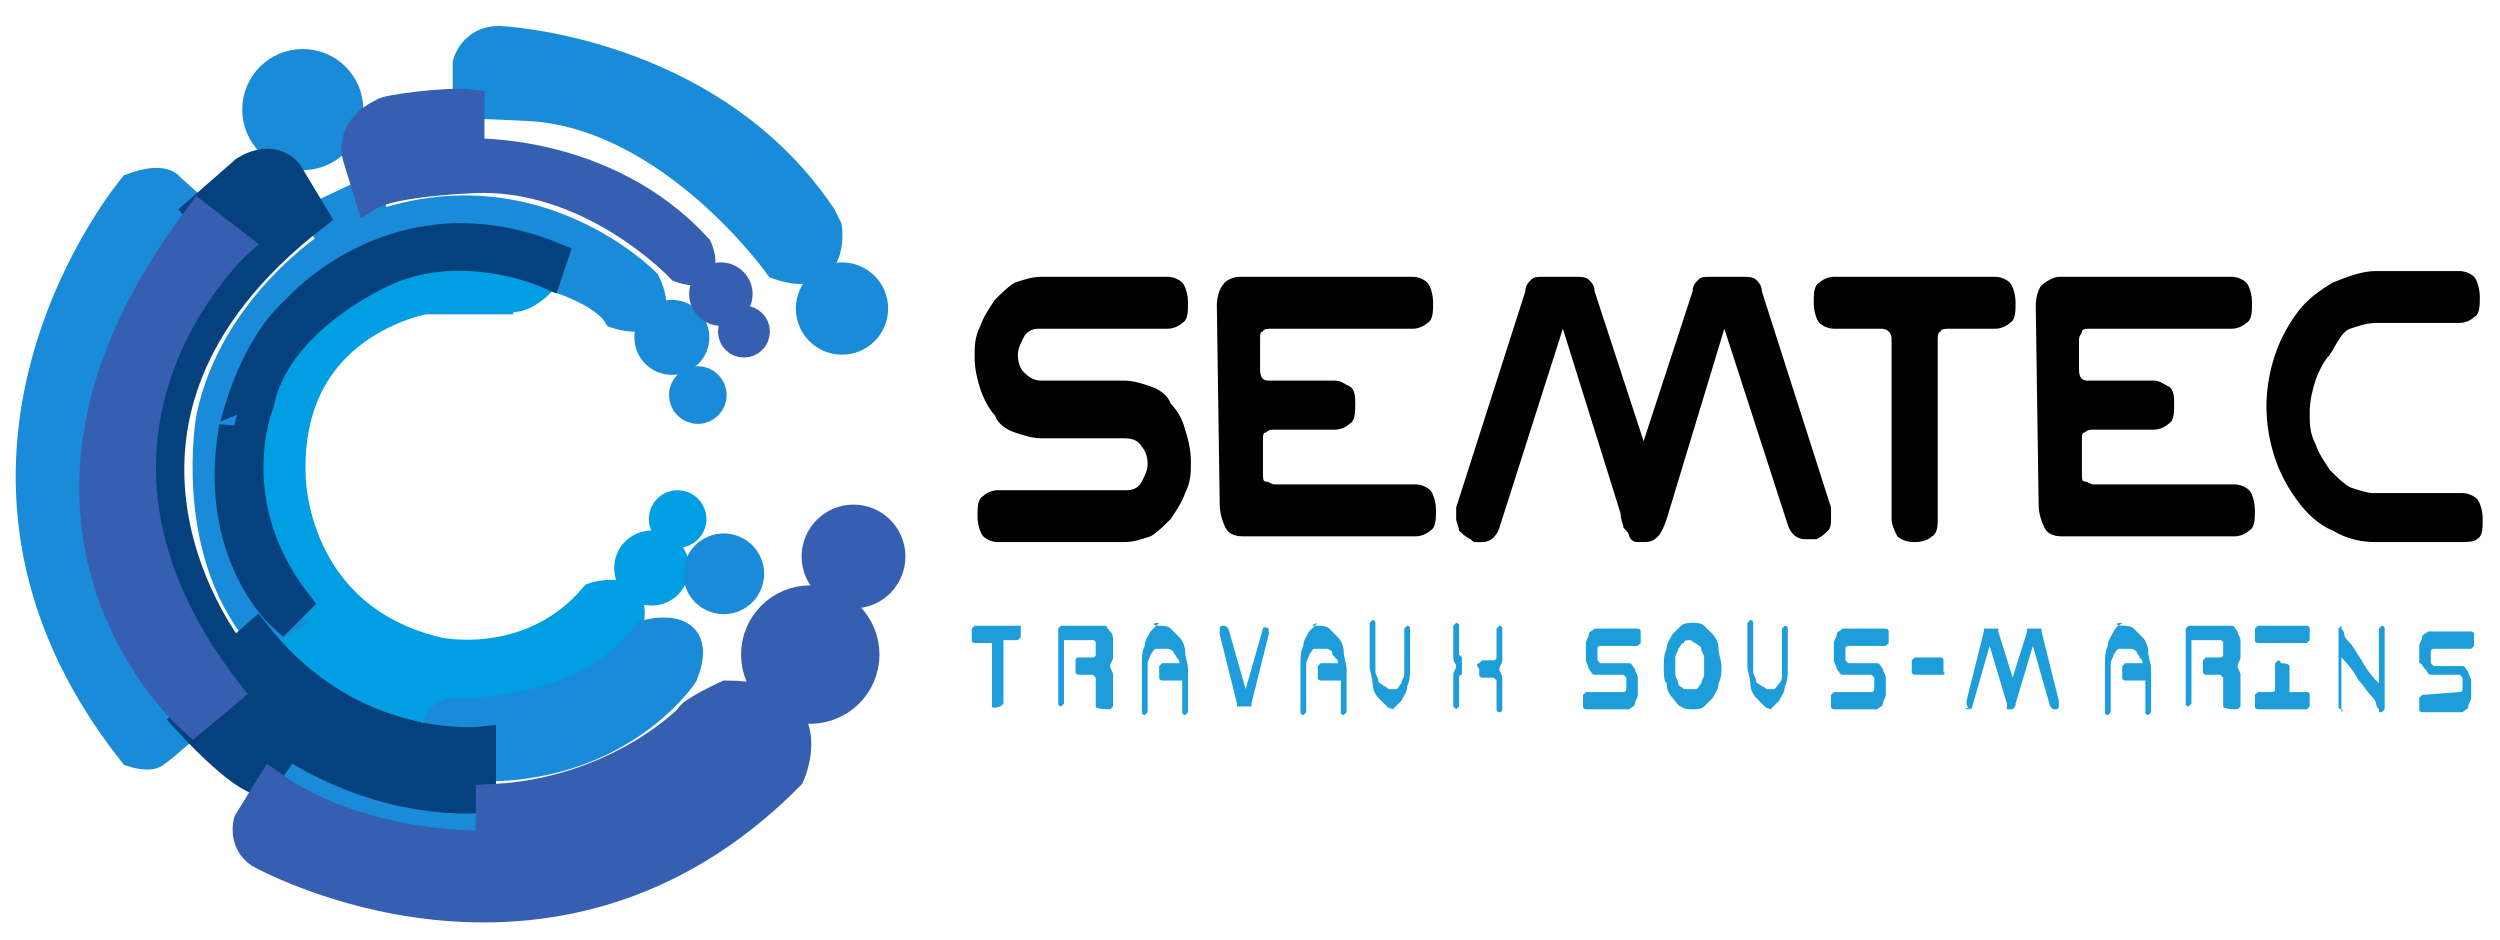
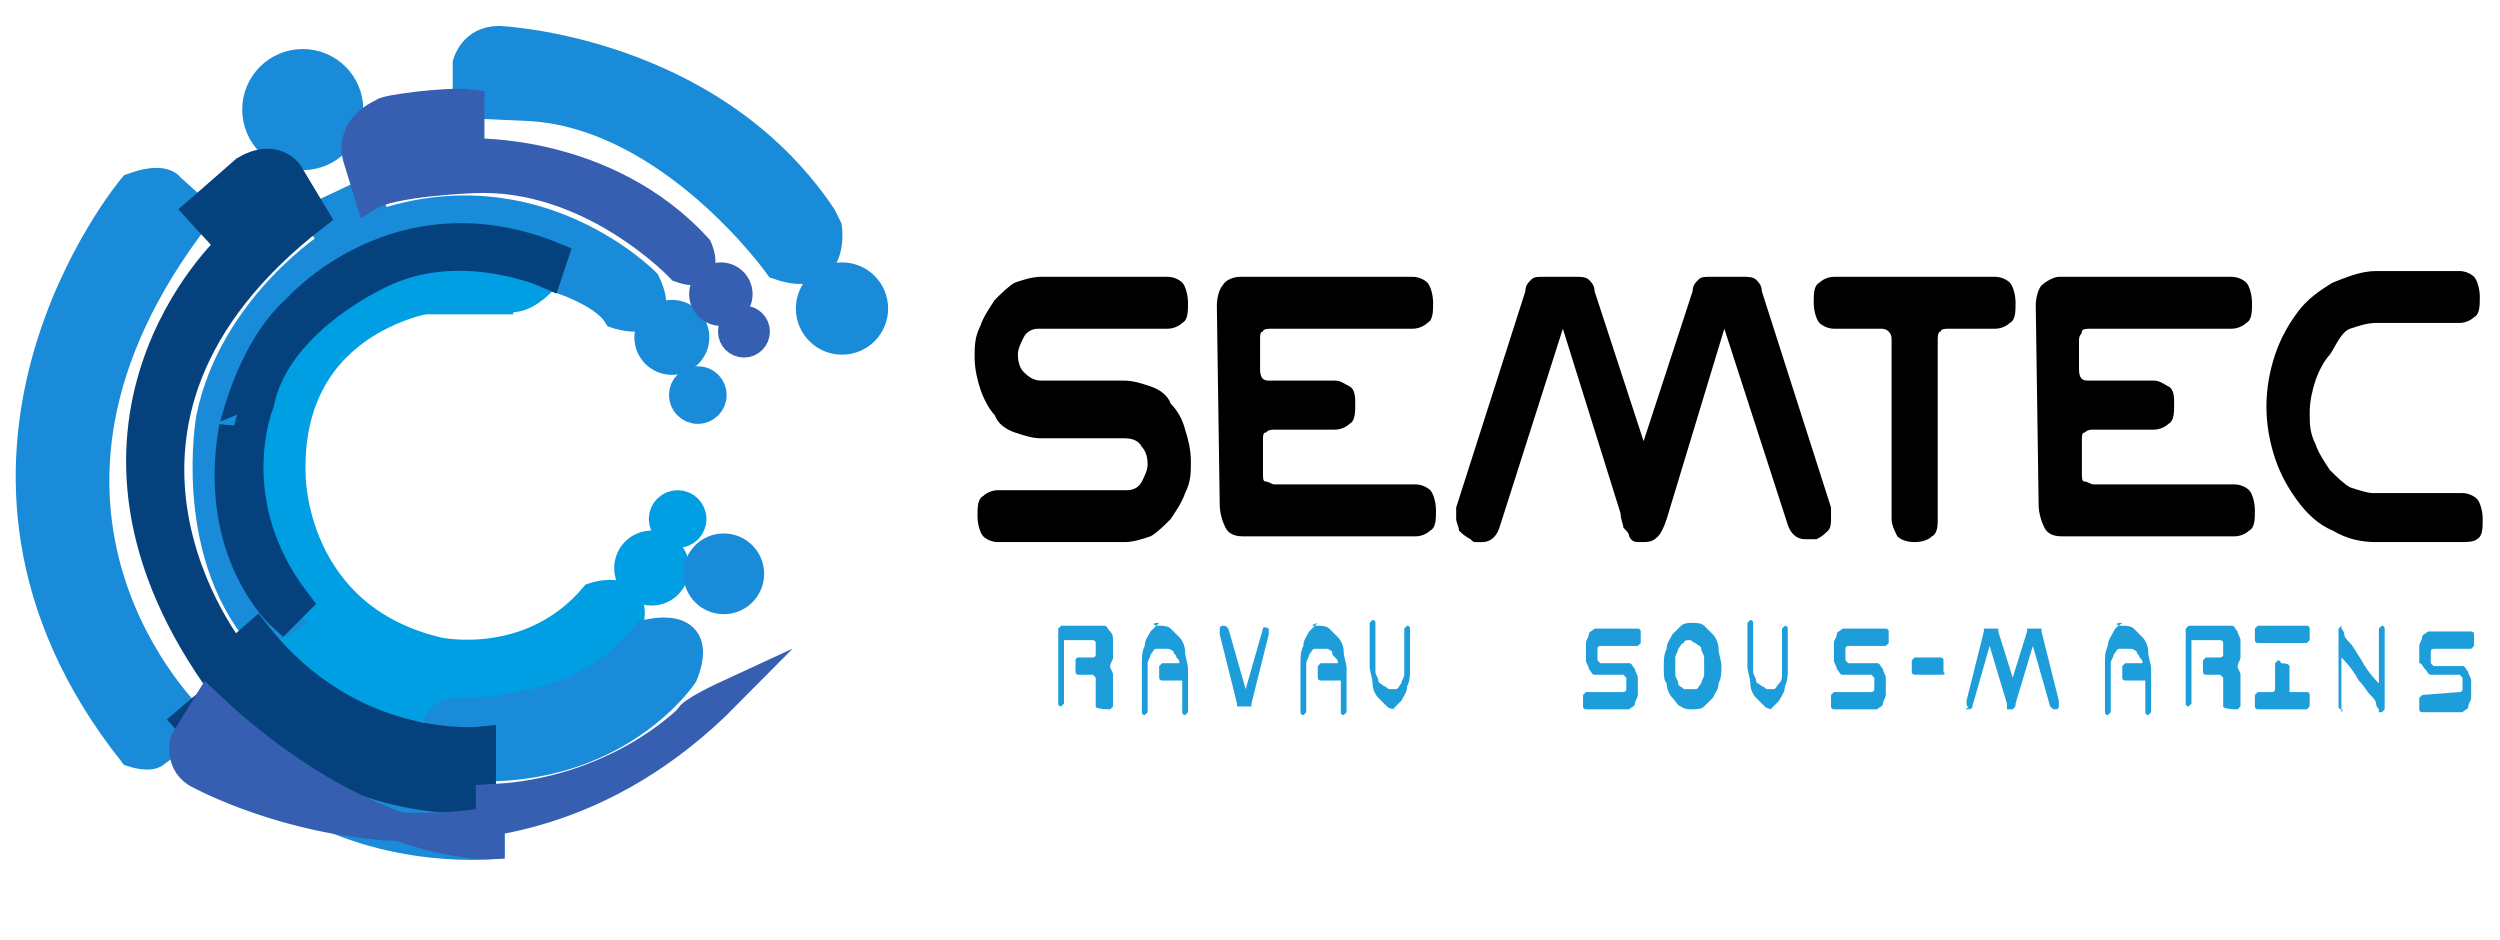
<svg xmlns="http://www.w3.org/2000/svg" version="1.1" id="Calque_1" x="0px" y="0px" viewBox="0 0 86.7 32.6" style="enable-background:new 0 0 86.7 32.6;" xml:space="preserve">
  <style type="text/css">
	.st0{enable-background:new    ;}
	.st1{fill:#1D9DD9;}
	.st2{fill:#198BD8;stroke:#198BD8;stroke-miterlimit:10;}
	.st3{fill:#009FE3;stroke:#009FE3;stroke-miterlimit:10;}
	.st4{fill:#365FB2;stroke:#365FB2;stroke-miterlimit:10;}
	.st5{fill:#05417C;stroke:#05417C;stroke-miterlimit:10;}
</style>
  <g class="st0">
    <path d="M39.1,17c0.2,0,0.4-0.1,0.5-0.3c0.1-0.2,0.2-0.4,0.2-0.6c0-0.3-0.1-0.5-0.2-0.6c-0.1-0.2-0.3-0.3-0.6-0.3h-2.9   c-0.3,0-0.6-0.1-0.9-0.2c-0.3-0.1-0.6-0.3-0.7-0.6c-0.2-0.2-0.4-0.6-0.5-0.9c-0.1-0.3-0.2-0.7-0.2-1.1s0-0.7,0.2-1.1   c0.1-0.3,0.3-0.6,0.5-0.9c0.2-0.2,0.5-0.5,0.7-0.6c0.3-0.1,0.6-0.2,0.9-0.2h4.4c0.2,0,0.4,0.1,0.5,0.2s0.2,0.4,0.2,0.7   c0,0.3,0,0.6-0.2,0.7c-0.1,0.1-0.3,0.2-0.5,0.2H36c-0.2,0-0.4,0.1-0.5,0.3c-0.1,0.2-0.2,0.4-0.2,0.6c0,0.3,0.1,0.5,0.2,0.6   s0.3,0.3,0.6,0.3H39c0.3,0,0.6,0.1,0.9,0.2c0.3,0.1,0.6,0.3,0.7,0.6c0.2,0.2,0.4,0.5,0.5,0.9c0.1,0.3,0.2,0.7,0.2,1.1   c0,0.4,0,0.7-0.2,1.1c-0.1,0.3-0.3,0.6-0.5,0.9c-0.2,0.2-0.5,0.5-0.7,0.6c-0.3,0.1-0.6,0.2-0.9,0.2h-4.4c-0.2,0-0.4-0.1-0.5-0.2   c-0.1-0.1-0.2-0.4-0.2-0.7s0-0.6,0.2-0.7c0.1-0.1,0.3-0.2,0.5-0.2L39.1,17L39.1,17z" />
    <path d="M42.2,10.6c0-0.3,0.1-0.6,0.2-0.7c0.1-0.2,0.4-0.3,0.6-0.3h6c0.2,0,0.4,0.1,0.5,0.2c0.1,0.1,0.2,0.4,0.2,0.7   c0,0.3,0,0.6-0.2,0.7c-0.1,0.1-0.3,0.2-0.5,0.2h-4.9c-0.1,0-0.3,0-0.3,0.1c-0.1,0-0.1,0.1-0.1,0.3v1c0,0.3,0.1,0.4,0.3,0.4h2.3   c0.2,0,0.3,0.1,0.5,0.2s0.2,0.4,0.2,0.6c0,0.3,0,0.6-0.2,0.7c-0.1,0.1-0.3,0.2-0.5,0.2h-2.1c-0.1,0-0.2,0-0.3,0.1   c-0.1,0-0.1,0.1-0.1,0.3v1.1c0,0.2,0,0.3,0.1,0.3c0.1,0,0.2,0.1,0.3,0.1h4.9c0.2,0,0.4,0.1,0.5,0.2c0.1,0.1,0.2,0.4,0.2,0.7   s0,0.6-0.2,0.7c-0.1,0.1-0.3,0.2-0.5,0.2h-6c-0.3,0-0.5-0.1-0.6-0.3c-0.1-0.2-0.2-0.5-0.2-0.8L42.2,10.6L42.2,10.6z" />
    <path d="M51,18.7c-0.2-0.1-0.3-0.2-0.4-0.3c0-0.1-0.1-0.3-0.1-0.4c0,0,0-0.2,0-0.4l2.4-7.5c0-0.2,0.1-0.3,0.2-0.4   c0.1-0.1,0.2-0.1,0.4-0.1h1.2c0.1,0,0.3,0,0.4,0.1c0.1,0.1,0.2,0.2,0.2,0.4l1.7,5.2l1.7-5.2c0-0.2,0.1-0.3,0.2-0.4   c0.1-0.1,0.2-0.1,0.4-0.1h1.2c0.1,0,0.3,0,0.4,0.1c0.1,0.1,0.2,0.2,0.2,0.4l2.4,7.5c0,0.2,0,0.3,0,0.4c0,0.1,0,0.3-0.1,0.4   c-0.1,0.1-0.2,0.2-0.4,0.3c0,0-0.1,0-0.2,0s-0.1,0-0.2,0c-0.3,0-0.5-0.2-0.6-0.5l-2.2-6.8L57.8,18c-0.1,0.3-0.2,0.5-0.3,0.6   c-0.1,0.1-0.2,0.2-0.5,0.2h-0.1c-0.2,0-0.3,0-0.4-0.2c0-0.1-0.1-0.2-0.2-0.3c0-0.1-0.1-0.3-0.1-0.5l-2-6.4L52,18.3   c-0.1,0.3-0.3,0.5-0.6,0.5c0,0-0.1,0-0.2,0S51.1,18.8,51,18.7z" />
    <path d="M65.8,18.6c-0.1-0.2-0.2-0.4-0.2-0.6v-6.2c0-0.1,0-0.2-0.1-0.3s-0.2-0.1-0.3-0.1h-1.6c-0.2,0-0.4-0.1-0.5-0.2   c-0.1-0.1-0.2-0.4-0.2-0.7c0-0.3,0-0.6,0.2-0.7c0.1-0.1,0.3-0.2,0.5-0.2h5.6c0.2,0,0.4,0.1,0.5,0.2s0.2,0.4,0.2,0.7   c0,0.3,0,0.6-0.2,0.7c-0.1,0.1-0.3,0.2-0.5,0.2h-1.6c-0.1,0-0.3,0-0.3,0.1c-0.1,0-0.1,0.2-0.1,0.3V18c0,0.2,0,0.5-0.2,0.6   c-0.1,0.1-0.3,0.2-0.6,0.2S65.9,18.7,65.8,18.6z" />
    <path d="M70.6,10.6c0-0.3,0.1-0.6,0.2-0.7s0.4-0.3,0.6-0.3h6c0.2,0,0.4,0.1,0.5,0.2s0.2,0.4,0.2,0.7c0,0.3,0,0.6-0.2,0.7   c-0.1,0.1-0.3,0.2-0.5,0.2h-4.9c-0.1,0-0.3,0-0.3,0.1s-0.1,0.1-0.1,0.3v1c0,0.3,0.1,0.4,0.3,0.4h2.3c0.2,0,0.3,0.1,0.5,0.2   s0.2,0.4,0.2,0.6c0,0.3,0,0.6-0.2,0.7c-0.1,0.1-0.3,0.2-0.5,0.2h-2.1c-0.1,0-0.2,0-0.3,0.1c-0.1,0-0.1,0.1-0.1,0.3v1.1   c0,0.2,0,0.3,0.1,0.3c0.1,0,0.2,0.1,0.3,0.1h4.9c0.2,0,0.4,0.1,0.5,0.2c0.1,0.1,0.2,0.4,0.2,0.7s0,0.6-0.2,0.7   c-0.1,0.1-0.3,0.2-0.5,0.2h-6c-0.3,0-0.5-0.1-0.6-0.3c-0.1-0.2-0.2-0.5-0.2-0.8L70.6,10.6L70.6,10.6z" />
    <path d="M85.3,18.8h-2.9c-0.5,0-1-0.1-1.5-0.4c-0.5-0.2-0.9-0.6-1.2-1c-0.3-0.4-0.6-0.9-0.8-1.5c-0.2-0.6-0.3-1.2-0.3-1.8   s0.1-1.2,0.3-1.8c0.2-0.6,0.5-1.1,0.8-1.5c0.3-0.4,0.7-0.7,1.2-1c0.5-0.2,1-0.4,1.5-0.4h2.9c0.2,0,0.4,0.1,0.5,0.2s0.2,0.4,0.2,0.7   c0,0.3,0,0.6-0.2,0.7c-0.1,0.1-0.3,0.2-0.5,0.2h-2.9c-0.3,0-0.6,0.1-0.9,0.2S81,12,80.8,12.3c-0.2,0.2-0.4,0.6-0.5,0.9   c-0.1,0.3-0.2,0.7-0.2,1.1c0,0.4,0,0.7,0.2,1.1c0.1,0.3,0.3,0.6,0.5,0.9c0.2,0.2,0.5,0.5,0.7,0.6c0.3,0.1,0.6,0.2,0.8,0.2h3.1   c0.2,0,0.4,0.1,0.5,0.2c0.1,0.1,0.2,0.4,0.2,0.7c0,0.3,0,0.6-0.2,0.7C85.8,18.8,85.5,18.8,85.3,18.8z" />
  </g>
  <g class="st0">
-     <path class="st1" d="M34.4,24.5c0,0,0-0.1,0-0.2v-1.9c0,0,0-0.1,0-0.1c0,0,0,0-0.1,0h-0.5c0,0-0.1,0-0.1-0.1c0-0.1,0-0.1,0-0.2   s0-0.2,0-0.2c0,0,0.1-0.1,0.1-0.1h1.5c0,0,0.1,0,0.1,0c0,0,0,0.1,0,0.2c0,0.1,0,0.2,0,0.2c0,0-0.1,0.1-0.1,0.1h-0.4   c0,0-0.1,0-0.1,0c0,0,0,0,0,0.1v1.9c0,0.1,0,0.1,0,0.2c0,0-0.1,0.1-0.1,0.1S34.4,24.6,34.4,24.5z" />
    <path class="st1" d="M38,24.5c0,0,0-0.1,0-0.2v-0.6c0-0.1,0-0.1,0-0.2c0,0-0.1-0.1-0.1-0.1h-0.5c0,0-0.1,0-0.1-0.1c0,0,0-0.1,0-0.2   c0,0,0-0.1,0-0.2s0.1-0.1,0.1-0.1h0.5c0,0,0.1,0,0.1-0.1c0,0,0-0.1,0-0.2s0-0.1,0-0.2c0-0.1-0.1-0.1-0.1-0.1h-0.9c0,0-0.1,0-0.1,0   c0,0,0,0,0,0.1v1.9c0,0.1,0,0.1,0,0.2c0,0-0.1,0.1-0.1,0.1s-0.1,0-0.1-0.1c0,0,0-0.1,0-0.2V22c0-0.1,0-0.2,0-0.2s0.1-0.1,0.1-0.1   h1.2c0.1,0,0.2,0,0.3,0c0.1,0,0.1,0.1,0.2,0.2s0.1,0.2,0.1,0.3c0,0.1,0,0.2,0,0.3s0,0.2,0,0.3s-0.1,0.2-0.1,0.3   c0,0.1,0.1,0.2,0.1,0.3c0,0.1,0,0.2,0,0.3v0.6c0,0.1,0,0.1,0,0.2c0,0-0.1,0.1-0.1,0.1S38,24.6,38,24.5z" />
    <path class="st1" d="M40.2,21.7c0.1,0,0.3,0,0.4,0.1c0.1,0.1,0.2,0.2,0.3,0.3c0.1,0.1,0.2,0.3,0.2,0.5c0,0.2,0.1,0.4,0.1,0.6v1.3   c0,0.1,0,0.1,0,0.2c0,0-0.1,0.1-0.1,0.1c0,0-0.1,0-0.1-0.1c0,0,0-0.1,0-0.2v-0.8c0,0,0-0.1,0-0.1c0,0,0,0-0.1,0h-0.6   c0,0-0.1,0-0.1-0.1c0,0,0-0.1,0-0.2s0-0.2,0-0.2c0,0,0.1-0.1,0.1-0.1h0.6c0,0,0,0,0,0c0-0.1,0-0.1-0.1-0.2c0-0.1-0.1-0.1-0.1-0.2   c0,0-0.1-0.1-0.2-0.1c-0.1,0-0.1,0-0.2,0c-0.1,0-0.2,0-0.2,0c-0.1,0-0.1,0.1-0.2,0.2c0,0.1-0.1,0.2-0.1,0.3c0,0.1,0,0.2,0,0.3v1.2   c0,0.1,0,0.1,0,0.2c0,0-0.1,0.1-0.1,0.1s-0.1,0-0.1-0.1c0,0,0-0.1,0-0.2V23c0-0.2,0-0.4,0.1-0.6c0-0.2,0.1-0.3,0.2-0.5   c0.1-0.1,0.2-0.2,0.3-0.3C39.9,21.6,40,21.7,40.2,21.7z" />
    <path class="st1" d="M44,21.8c0,0,0,0.1,0,0.1c0,0,0,0,0,0.1l-0.6,2.4c0,0,0,0.1,0,0.1c0,0,0,0-0.1,0h-0.3c0,0-0.1,0-0.1,0   c0,0,0-0.1,0-0.1l-0.6-2.4c0,0,0-0.1,0-0.1c0,0,0-0.1,0-0.1c0,0,0-0.1,0.1-0.1h0h0c0.1,0,0.1,0,0.2,0.1l0.6,2.1l0.6-2.1   C43.8,21.8,43.8,21.7,44,21.8L44,21.8L44,21.8C43.9,21.7,43.9,21.8,44,21.8z" />
    <path class="st1" d="M45.7,21.7c0.1,0,0.3,0,0.4,0.1c0.1,0.1,0.2,0.2,0.3,0.3c0.1,0.1,0.2,0.3,0.2,0.5c0,0.2,0.1,0.4,0.1,0.6v1.3   c0,0.1,0,0.1,0,0.2c0,0-0.1,0.1-0.1,0.1s-0.1,0-0.1-0.1c0,0,0-0.1,0-0.2v-0.8c0,0,0-0.1,0-0.1c0,0,0,0-0.1,0h-0.6   c0,0-0.1,0-0.1-0.1c0,0,0-0.1,0-0.2s0-0.2,0-0.2c0,0,0.1-0.1,0.1-0.1h0.6c0,0,0,0,0,0c0-0.1,0-0.1-0.1-0.2s-0.1-0.1-0.1-0.2   c0,0-0.1-0.1-0.2-0.1c0,0-0.1,0-0.2,0c-0.1,0-0.2,0-0.2,0c-0.1,0-0.1,0.1-0.2,0.2c0,0.1-0.1,0.2-0.1,0.3s0,0.2,0,0.3v1.2   c0,0.1,0,0.1,0,0.2c0,0-0.1,0.1-0.1,0.1s-0.1,0-0.1-0.1c0,0,0-0.1,0-0.2V23c0-0.2,0-0.4,0.1-0.6c0-0.2,0.1-0.3,0.2-0.5   c0.1-0.1,0.2-0.2,0.3-0.3C45.4,21.7,45.5,21.7,45.7,21.7z" />
    <path class="st1" d="M48.5,24.6c-0.1,0-0.3,0-0.4-0.1c-0.1-0.1-0.2-0.2-0.3-0.3c-0.1-0.1-0.2-0.3-0.2-0.5c0-0.2-0.1-0.4-0.1-0.6   v-1.3c0-0.1,0-0.1,0-0.2c0,0,0.1-0.1,0.1-0.1s0.1,0,0.1,0.1c0,0,0,0.1,0,0.2v1.2c0,0.1,0,0.2,0,0.3s0.1,0.2,0.1,0.3   c0,0.1,0.1,0.1,0.2,0.2c0.1,0,0.1,0.1,0.2,0.1c0.1,0,0.2,0,0.2,0c0.1,0,0.1-0.1,0.2-0.2c0-0.1,0.1-0.2,0.1-0.3c0-0.1,0-0.2,0-0.3   V22c0-0.1,0-0.1,0-0.2c0,0,0.1-0.1,0.1-0.1s0.1,0,0.1,0.1c0,0,0,0.1,0,0.2v1.2c0,0.2,0,0.4-0.1,0.6c0,0.2-0.1,0.3-0.2,0.5   c-0.1,0.1-0.2,0.2-0.3,0.3C48.8,24.6,48.7,24.6,48.5,24.6z" />
-     <path class="st1" d="M50.4,24.5c0,0,0-0.1,0-0.2v-0.6c0-0.1,0-0.2,0-0.3c0-0.1,0.1-0.2,0.1-0.3c0-0.1-0.1-0.1-0.1-0.3   c0-0.1,0-0.2,0-0.3v-0.6c0-0.1,0-0.1,0-0.2c0,0,0.1-0.1,0.1-0.1s0.1,0,0.1,0.1c0,0,0,0.1,0,0.2v0.6c0,0.1,0,0.1,0,0.2   c0,0,0.1,0.1,0.1,0.1h0v0.6h0c0,0-0.1,0-0.1,0.1c0,0,0,0.1,0,0.2v0.6c0,0.1,0,0.1,0,0.2c0,0-0.1,0.1-0.1,0.1S50.5,24.6,50.4,24.5z    M51.3,23c0,0,0.1-0.1,0.1-0.1h0.4c0,0,0.1,0,0.1-0.1s0-0.1,0-0.2v-0.6c0-0.1,0-0.1,0-0.2c0,0,0.1-0.1,0.1-0.1c0,0,0.1,0,0.1,0.1   c0,0,0,0.1,0,0.2v0.6c0,0.1,0,0.2,0,0.3s-0.1,0.2-0.1,0.3c0,0.1,0.1,0.2,0.1,0.3c0,0.1,0,0.2,0,0.3v0.6c0,0.1,0,0.1,0,0.2   s-0.1,0.1-0.1,0.1c0,0-0.1,0-0.1-0.1c0,0,0-0.1,0-0.2v-0.6c0-0.1,0-0.1,0-0.2c0,0-0.1-0.1-0.1-0.1h-0.4c0,0-0.1,0-0.1-0.1   c0,0,0-0.1,0-0.2C51.2,23.1,51.2,23,51.3,23z" />
    <path class="st1" d="M56.3,24c0,0,0.1,0,0.1-0.1c0,0,0-0.1,0-0.2c0-0.1,0-0.1,0-0.2c0,0-0.1-0.1-0.1-0.1h-0.8c-0.1,0-0.2,0-0.2,0   c-0.1,0-0.1-0.1-0.2-0.2c0-0.1-0.1-0.2-0.1-0.3c0-0.1,0-0.2,0-0.3c0-0.1,0-0.2,0-0.3s0.1-0.2,0.1-0.3s0.1-0.1,0.2-0.2   c0.1,0,0.2,0,0.3,0h1.2c0,0,0.1,0,0.1,0.1c0,0,0,0.1,0,0.2s0,0.2,0,0.2c0,0-0.1,0.1-0.1,0.1h-1.3c0,0-0.1,0-0.1,0.1   c0,0,0,0.1,0,0.2c0,0.1,0,0.1,0,0.2c0,0,0.1,0.1,0.1,0.1h0.8c0.1,0,0.2,0,0.2,0c0.1,0,0.1,0.1,0.2,0.2c0,0.1,0.1,0.2,0.1,0.3   c0,0.1,0,0.2,0,0.3c0,0.1,0,0.2,0,0.3c0,0.1-0.1,0.2-0.1,0.3s-0.1,0.1-0.2,0.2c-0.1,0-0.2,0-0.3,0h-1.2c0,0-0.1,0-0.1-0.1   c0,0,0-0.1,0-0.2c0-0.1,0-0.2,0-0.2c0,0,0.1-0.1,0.1-0.1L56.3,24L56.3,24z" />
    <path class="st1" d="M57.7,23.1c0-0.2,0-0.4,0.1-0.6c0-0.2,0.1-0.3,0.2-0.5c0.1-0.1,0.2-0.2,0.3-0.3c0.1-0.1,0.3-0.1,0.4-0.1   c0.1,0,0.3,0,0.4,0.1c0.1,0.1,0.2,0.2,0.3,0.3c0.1,0.1,0.2,0.3,0.2,0.5c0,0.2,0.1,0.4,0.1,0.6s0,0.4-0.1,0.6c0,0.2-0.1,0.3-0.2,0.5   c-0.1,0.1-0.2,0.2-0.3,0.3c-0.1,0.1-0.3,0.1-0.4,0.1c-0.1,0-0.3,0-0.4-0.1c-0.1,0-0.2-0.2-0.3-0.3c-0.1-0.1-0.2-0.3-0.2-0.5   C57.7,23.6,57.7,23.4,57.7,23.1z M58.1,23.1c0,0.1,0,0.2,0,0.3c0,0.1,0.1,0.2,0.1,0.3c0,0.1,0.1,0.1,0.2,0.2c0.1,0,0.1,0,0.2,0   c0.1,0,0.2,0,0.2,0c0.1,0,0.1-0.1,0.2-0.2c0-0.1,0.1-0.2,0.1-0.3c0-0.1,0-0.2,0-0.3s0-0.2,0-0.3c0-0.1-0.1-0.2-0.1-0.3   c0-0.1-0.1-0.1-0.2-0.2c-0.1,0-0.1-0.1-0.2-0.1c-0.1,0-0.2,0-0.2,0.1c-0.1,0-0.1,0.1-0.2,0.2c0,0.1-0.1,0.2-0.1,0.3   C58.1,22.9,58.1,23,58.1,23.1z" />
    <path class="st1" d="M61.6,24.6c-0.1,0-0.3,0-0.4-0.1c-0.1-0.1-0.2-0.2-0.3-0.3c-0.1-0.1-0.2-0.3-0.2-0.5c0-0.2-0.1-0.4-0.1-0.6   v-1.3c0-0.1,0-0.1,0-0.2c0,0,0.1-0.1,0.1-0.1s0.1,0,0.1,0.1c0,0,0,0.1,0,0.2v1.2c0,0.1,0,0.2,0,0.3c0,0.1,0.1,0.2,0.1,0.3   c0,0.1,0.1,0.1,0.2,0.2c0.1,0,0.1,0.1,0.2,0.1s0.2,0,0.2,0c0.1,0,0.1-0.1,0.2-0.2s0.1-0.2,0.1-0.3c0-0.1,0-0.2,0-0.3V22   c0-0.1,0-0.1,0-0.2c0,0,0.1-0.1,0.1-0.1s0.1,0,0.1,0.1c0,0,0,0.1,0,0.2v1.2c0,0.2,0,0.4-0.1,0.6c0,0.2-0.1,0.3-0.2,0.5   c-0.1,0.1-0.2,0.2-0.3,0.3C61.7,24.6,61.8,24.6,61.6,24.6z" />
    <path class="st1" d="M64.9,24c0,0,0.1,0,0.1-0.1c0,0,0-0.1,0-0.2c0-0.1,0-0.1,0-0.2c0,0-0.1-0.1-0.1-0.1h-0.8c-0.1,0-0.2,0-0.2,0   c-0.1,0-0.1-0.1-0.2-0.2c0-0.1-0.1-0.2-0.1-0.3c0-0.1,0-0.2,0-0.3c0-0.1,0-0.2,0-0.3s0.1-0.2,0.1-0.3c0-0.1,0.1-0.1,0.2-0.2   c0.1,0,0.2,0,0.3,0h1.2c0,0,0.1,0,0.1,0.1c0,0,0,0.1,0,0.2s0,0.2,0,0.2c0,0-0.1,0.1-0.1,0.1h-1.3c0,0-0.1,0-0.1,0.1   c0,0,0,0.1,0,0.2c0,0.1,0,0.1,0,0.2c0,0,0.1,0.1,0.1,0.1h0.8c0.1,0,0.2,0,0.2,0c0.1,0,0.1,0.1,0.2,0.2c0,0.1,0.1,0.2,0.1,0.3   c0,0.1,0,0.2,0,0.3c0,0.1,0,0.2,0,0.3c0,0.1-0.1,0.2-0.1,0.3c0,0.1-0.1,0.1-0.2,0.2c-0.1,0-0.2,0-0.3,0h-1.2c0,0-0.1,0-0.1-0.1   c0,0,0-0.1,0-0.2c0-0.1,0-0.2,0-0.2c0,0,0.1-0.1,0.1-0.1L64.9,24L64.9,24z" />
    <path class="st1" d="M67.3,23.4h-0.9c0,0-0.1,0-0.1-0.1c0,0,0-0.1,0-0.2s0-0.2,0-0.2c0,0,0.1-0.1,0.1-0.1h0.9c0,0,0.1,0,0.1,0.1   c0,0,0,0.1,0,0.2s0,0.2,0,0.2C67.5,23.4,67.4,23.4,67.3,23.4z" />
    <path class="st1" d="M68.3,24.6C68.2,24.6,68.2,24.5,68.3,24.6c-0.1-0.1-0.1-0.2-0.1-0.2c0,0,0,0,0-0.1l0.6-2.4c0,0,0-0.1,0-0.1   c0,0,0,0,0.1,0h0.3c0,0,0.1,0,0.1,0c0,0,0,0.1,0,0.1l0.5,1.6l0.5-1.6c0,0,0-0.1,0-0.1c0,0,0,0,0.1,0h0.3c0,0,0.1,0,0.1,0   c0,0,0,0.1,0,0.1l0.6,2.4c0,0,0,0.1,0,0.1s0,0.1,0,0.1c0,0,0,0.1-0.1,0.1h0h0c-0.1,0-0.1,0-0.2-0.1l-0.6-2.1l-0.6,2   c0,0.1,0,0.1-0.1,0.2c0,0,0,0-0.1,0h0c0,0-0.1,0-0.1,0c0,0,0,0,0-0.1s0-0.1,0-0.1l-0.6-2l-0.6,2.1c0,0.1-0.1,0.1-0.2,0.1h0   C68.1,24.5,68.3,24.6,68.3,24.6z" />
    <path class="st1" d="M73.6,21.7c0.1,0,0.3,0,0.4,0.1c0.1,0.1,0.2,0.2,0.3,0.3c0.1,0.1,0.2,0.3,0.2,0.5c0,0.2,0.1,0.4,0.1,0.6v1.3   c0,0.1,0,0.1,0,0.2c0,0-0.1,0.1-0.1,0.1c0,0-0.1,0-0.1-0.1c0,0,0-0.1,0-0.2v-0.8c0,0,0-0.1,0-0.1c0,0,0,0-0.1,0h-0.6   c0,0-0.1,0-0.1-0.1c0,0,0-0.1,0-0.2s0-0.2,0-0.2c0,0,0.1-0.1,0.1-0.1h0.6c0,0,0,0,0,0c0-0.1,0-0.1-0.1-0.2c0-0.1-0.1-0.1-0.1-0.2   c0,0-0.1-0.1-0.2-0.1c0,0-0.1,0-0.2,0c-0.1,0-0.2,0-0.2,0c-0.1,0-0.1,0.1-0.2,0.2c0,0.1-0.1,0.2-0.1,0.3c0,0.1,0,0.2,0,0.3v1.2   c0,0.1,0,0.1,0,0.2c0,0-0.1,0.1-0.1,0.1c0,0-0.1,0-0.1-0.1c0,0,0-0.1,0-0.2V23c0-0.2,0-0.4,0.1-0.6c0-0.2,0.1-0.3,0.2-0.5   s0.2-0.2,0.3-0.3C73.3,21.6,73.4,21.7,73.6,21.7z" />
    <path class="st1" d="M77.1,24.5c0,0,0-0.1,0-0.2v-0.6c0-0.1,0-0.1,0-0.2c0,0-0.1-0.1-0.1-0.1h-0.5c0,0-0.1,0-0.1-0.1   c0,0,0-0.1,0-0.2c0,0,0-0.1,0-0.2c0,0,0.1-0.1,0.1-0.1h0.5c0,0,0.1,0,0.1-0.1c0,0,0-0.1,0-0.2s0-0.1,0-0.2c0-0.1-0.1-0.1-0.1-0.1   h-0.9c0,0-0.1,0-0.1,0s0,0,0,0.1v1.9c0,0.1,0,0.1,0,0.2c0,0-0.1,0.1-0.1,0.1c0,0-0.1,0-0.1-0.1c0,0,0-0.1,0-0.2V22   c0-0.1,0-0.2,0-0.2s0.1-0.1,0.1-0.1h1.2c0.1,0,0.2,0,0.3,0c0.1,0,0.1,0.1,0.2,0.2c0,0.1,0.1,0.2,0.1,0.3c0,0.1,0,0.2,0,0.3   s0,0.2,0,0.3c0,0.1-0.1,0.2-0.1,0.3c0,0.1,0.1,0.2,0.1,0.3c0,0.1,0,0.2,0,0.3v0.6c0,0.1,0,0.1,0,0.2c0,0-0.1,0.1-0.1,0.1   S77.1,24.6,77.1,24.5z" />
    <path class="st1" d="M80,21.7c0,0,0.1,0,0.1,0.1c0,0,0,0.1,0,0.2s0,0.2,0,0.2c0,0-0.1,0.1-0.1,0.1h-1.7c0,0-0.1,0-0.1-0.1   c0,0,0-0.1,0-0.2s0-0.2,0-0.2c0,0,0.1-0.1,0.1-0.1H80z M79.4,23.1v0.8c0,0,0,0,0,0.1l0,0H80c0,0,0.1,0,0.1,0.1c0,0,0,0.1,0,0.2   c0,0.1,0,0.2,0,0.2c0,0-0.1,0.1-0.1,0.1h-1.7c0,0-0.1,0-0.1-0.1c0,0,0-0.1,0-0.2c0-0.1,0-0.2,0-0.2c0,0,0.1-0.1,0.1-0.1h0.5   c0,0,0.1,0,0.1-0.1v-0.7c0-0.1,0-0.1,0-0.2c0,0,0.1-0.1,0.1-0.1c0,0,0.1,0,0.1,0.1C79.4,23,79.4,23.1,79.4,23.1z" />
    <path class="st1" d="M81.2,24.6c0,0-0.1,0-0.1-0.1c0,0,0-0.1,0-0.2V22c0-0.1,0-0.1,0-0.2c0,0,0.1-0.1,0.1-0.1c0,0,0,0,0,0   c0,0,0,0,0,0c0,0,0,0,0,0c0,0,0,0,0,0.1c0,0,0.1,0.1,0.1,0.2c0,0.1,0.1,0.2,0.2,0.3c0.1,0.1,0.2,0.3,0.4,0.6   c0.1,0.2,0.3,0.5,0.6,0.8V22c0-0.1,0-0.1,0-0.2c0,0,0.1-0.1,0.1-0.1c0,0,0.1,0,0.1,0.1c0,0,0,0.1,0,0.2v2.4c0,0.1,0,0.1,0,0.2   c0,0-0.1,0.1-0.1,0.1c0,0-0.1,0-0.1,0c0,0,0,0,0-0.1c0,0-0.1-0.1-0.1-0.2s-0.1-0.2-0.2-0.3c-0.1-0.1-0.2-0.3-0.4-0.5   c-0.1-0.2-0.3-0.5-0.6-0.8v1.7c0,0.1,0,0.1,0,0.2C81.3,24.6,81.2,24.6,81.2,24.6z" />
    <path class="st1" d="M85.3,24c0,0,0.1,0,0.1-0.1c0,0,0-0.1,0-0.2c0-0.1,0-0.1,0-0.2c0,0-0.1-0.1-0.1-0.1h-0.8c-0.1,0-0.2,0-0.2,0   c-0.1,0-0.1-0.1-0.2-0.2S84,23,83.9,23c0-0.1,0-0.2,0-0.3c0-0.1,0-0.2,0-0.3c0-0.1,0.1-0.2,0.1-0.3c0-0.1,0.1-0.1,0.2-0.2   c0.1,0,0.2,0,0.3,0h1.2c0,0,0.1,0,0.1,0.1c0,0,0,0.1,0,0.2s0,0.2,0,0.2c0,0-0.1,0.1-0.1,0.1h-1.3c0,0-0.1,0-0.1,0.1   c0,0,0,0.1,0,0.2c0,0.1,0,0.1,0,0.2c0,0,0.1,0.1,0.1,0.1h0.8c0.1,0,0.2,0,0.2,0c0.1,0,0.1,0.1,0.2,0.2c0,0.1,0.1,0.2,0.1,0.3   c0,0.1,0,0.2,0,0.3c0,0.1,0,0.2,0,0.3s-0.1,0.2-0.1,0.3c0,0.1-0.1,0.1-0.2,0.2c-0.1,0-0.2,0-0.3,0H84c0,0-0.1,0-0.1-0.1   c0,0,0-0.1,0-0.2c0-0.1,0-0.2,0-0.2c0,0,0.1-0.1,0.1-0.1L85.3,24L85.3,24z" />
  </g>
  <path class="st2" d="M6.7,25c0,0-1,0.9-1.3,1.1c-0.2,0.2-0.8,0-0.8,0c-8-10.1,0-19.6,0-19.6c1.1-0.4,1.3,0,1.3,0l1,0.9  C-1.1,17.7,6.7,25,6.7,25z" />
  <circle class="st2" cx="10.5" cy="3.8" r="1.6" />
  <circle class="st3" cx="22.6" cy="19.7" r="0.8" />
  <circle class="st2" cx="25.1" cy="19.9" r="0.9" />
  <circle class="st2" cx="29.2" cy="10.7" r="1.1" />
  <circle class="st2" cx="23.3" cy="11.7" r="0.8" />
  <circle class="st3" cx="23.5" cy="18" r="0.5" />
  <circle class="st2" cx="24.2" cy="13.7" r="0.5" />
  <circle class="st4" cx="25.8" cy="11.5" r="0.4" />
  <circle class="st4" cx="25" cy="10.2" r="0.6" />
-   <circle class="st4" cx="28.1" cy="22.7" r="1.9" />
-   <circle class="st4" cx="29.6" cy="19.3" r="1.3" />
  <path class="st3" d="M12.8,9.8c-3.3,1.1-3.9,5-3.9,5c-0.7,4.3,1.3,6.1,1.3,6.1l-0.5,0.5c1.5,2.3,4.6,3.1,4.6,3.1  c0.9,0.2,0.9-0.4,0.9-0.4c3.5,0.6,6.5-2.1,6.5-2.1c0.7-1.9-1.1-1.3-1.1-1.3c-2.2,2.6-5.4,1.9-5.4,1.9c-5.1-1.2-5.1-6.1-5.1-6.1  c-0.2-5.6,5.1-6.2,5.1-6.2c0-0.3,2.4,0,2.4,0c0.7,0.2,1.5-0.9,1.5-0.9C15.9,8,12.8,9.8,12.8,9.8z" />
  <polygon class="st3" points="15.2,10.4 15,10.4 15.4,10.2 17.8,10.4 15.5,10.4 " />
  <polygon class="st3" points="16.3,8.9 15.7,8.9 14.8,8.9 14.3,9.1 13.8,9.2 13.1,9.5 12.6,9.8 12.1,10 " />
  <path class="st2" d="M17,29.3l0-1.6c-3.8,0.2-6.7-1.9-6.7-1.9l-0.9,1.3C12.7,29.7,17,29.3,17,29.3z" />
  <path class="st2" d="M23.7,23.4c0.8-2-1.3-1.4-1.3-1.4c-2.1,2.9-6.6,2.7-6.6,2.7c-0.7,0-0.7,0.8-0.7,0.8l1.7,0.1v1  C21.6,26.6,23.7,23.4,23.7,23.4z" />
  <path class="st2" d="M19.5,8.8c-3.6-1.3-5.9-0.2-5.9-0.2c-3.5,1.3-5,4.9-5,4.9c-1.9,4.6,1.3,8,1.3,8L9,22c-2.5-3-1.7-7.5-1.7-7.5  c0.8-3.9,4.3-6.1,4.3-6.1L11,7.5l1.7-0.8l0.4,1.1c5.5-1.9,9.3,2,9.3,2c0.8,1.7-1,1.1-1,1.1c-0.5-0.8-2.2-1.3-2.2-1.3L19.5,8.8z" />
  <path class="st2" d="M18.4,3.7C23.3,4,27,9.2,27,9.2c2,0.7,1.7-1.3,1.7-1.3l-0.2-0.4c-3.9-5.8-11.2-6.1-11.2-6.1  c-0.9,0-1.1,0.8-1.1,0.8v1.4L18.4,3.7z" />
  <path class="st4" d="M13.3,3.9c-1.3,0.6-0.9,1.6-0.9,1.6l0.4,1.3c0.8-0.5,3.6-0.6,3.6-0.6c4.1-0.2,7.2,3.1,7.2,3.1  c1.1,0.4,0.6-0.7,0.6-0.7c-3.2-3.5-7.9-3.3-7.9-3.3V3.6C15.5,3.5,13.3,3.8,13.3,3.9z" />
  <path class="st5" d="M10.3,10.7c-1.7,1.5-2.2,4.3-2.2,4.1c-0.8,4.4,1.7,6.6,1.7,6.6l0.5-0.5C7.6,17.4,9,14,9,14  c0.6-3,4.4-4.6,4.4-4.6C16.1,8.2,19,9.5,19,9.5l0.2-0.6C13.8,6.7,10.3,10.7,10.3,10.7z" />
  <path class="st5" d="M8.1,22.7L8.9,22c3.3,4.2,7.8,3.7,7.8,3.7v2c-3.8,0.2-6.7-1.9-6.7-1.9l-0.9,1.3C8.3,27,6.5,25,6.5,25l1.3-1.1  C1.1,14.8,8,8.5,8,8.5L6.9,7.3l1.6-1.4C9.5,5.3,10,6,10,6l0.9,1.5C1.6,14.7,8.1,22.7,8.1,22.7z" />
-   <path class="st4" d="M6.7,25L7.9,24C1,15.1,8.2,8.5,8.2,8.5l-1.3-1C-1.2,18.2,6.7,25,6.7,25z" />
-   <path class="st4" d="M17,29.3l0-1.6c4.4-0.2,6.9-2.8,6.9-2.8c0-0.2,1.3-0.8,1.3-0.8c3.5,0,2.2,2.8,2.2,2.8  c-8.3,8.4-18.4,2.7-18.4,2.7c-0.6-0.4-0.4-1.1-0.4-1.1l0.8-1.3C12.6,29.5,17,29.3,17,29.3z" />
+   <path class="st4" d="M17,29.3l0-1.6c4.4-0.2,6.9-2.8,6.9-2.8c0-0.2,1.3-0.8,1.3-0.8c-8.3,8.4-18.4,2.7-18.4,2.7c-0.6-0.4-0.4-1.1-0.4-1.1l0.8-1.3C12.6,29.5,17,29.3,17,29.3z" />
</svg>